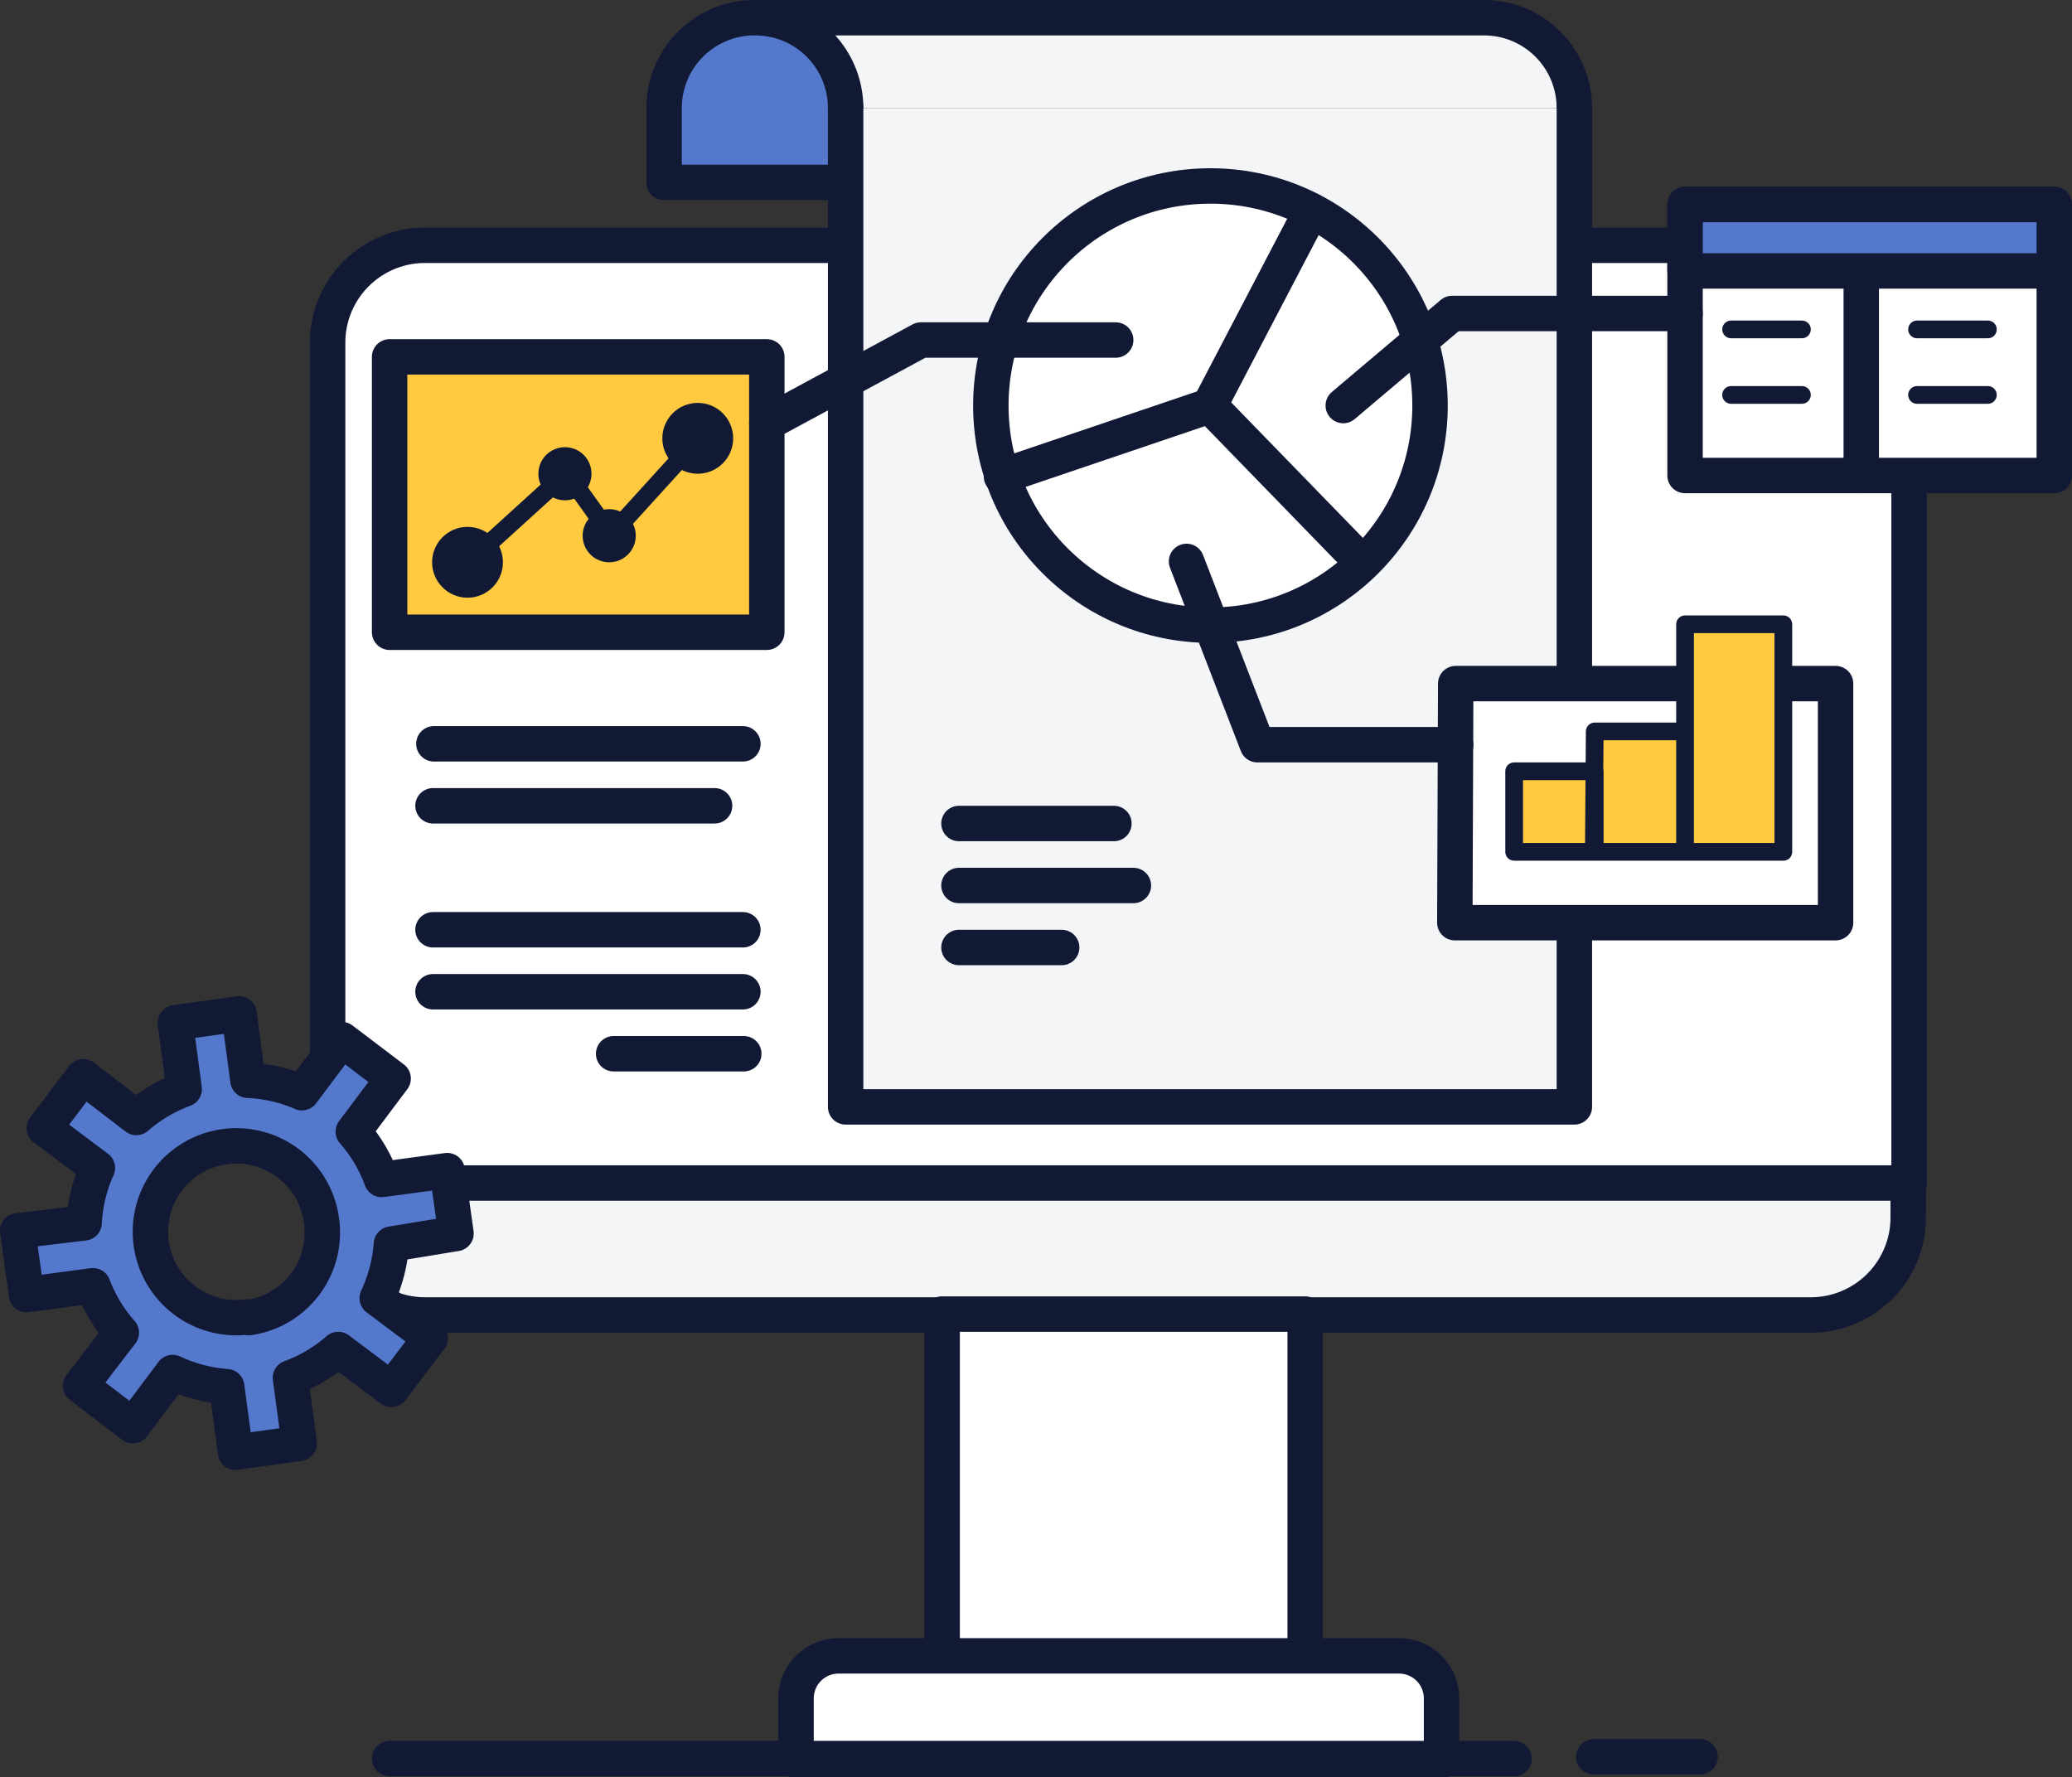
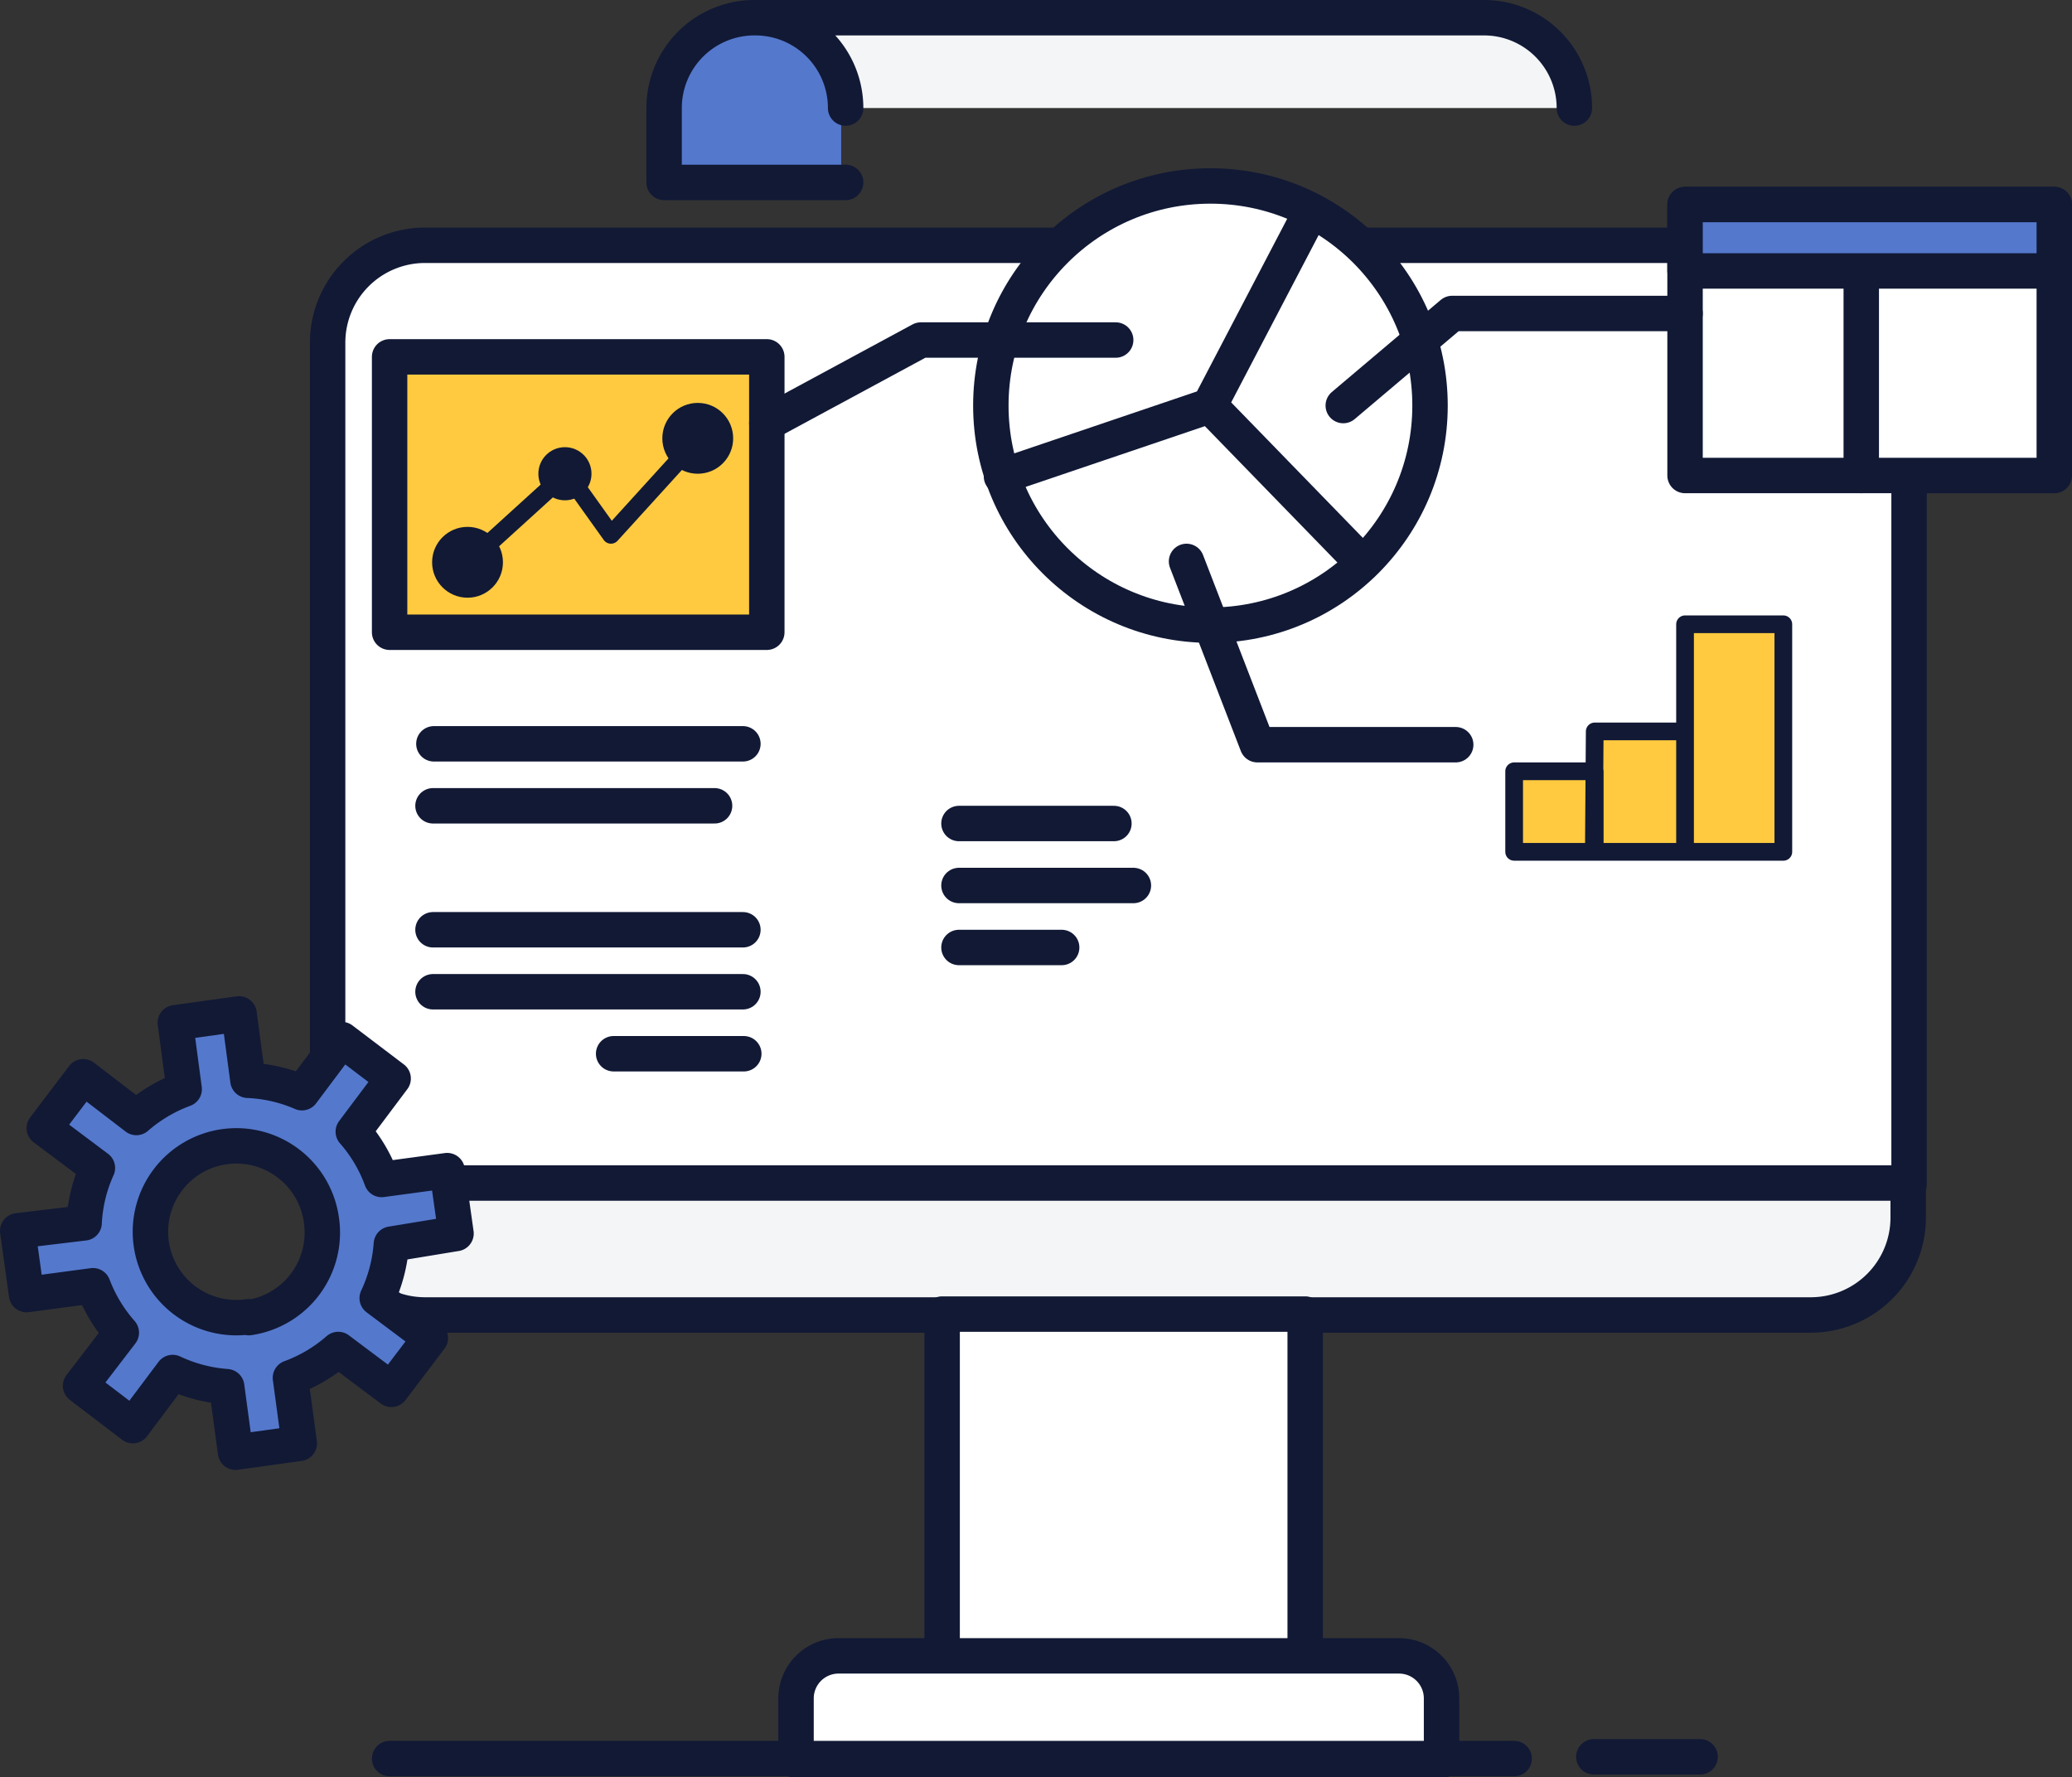
<svg xmlns="http://www.w3.org/2000/svg" viewBox="0 0 234 200.7">
  <rect x="0" y="0" width="234" height="200.7" fill="#333333" stroke="none" />
  <defs>
    <style>.cls-6{fill:#5478cc}.cls-4{fill:#f3f5f7}.cls-3{fill:#fff}.cls-3,.cls-4,.cls-5,.cls-6,.cls-7,.cls-8{stroke:#111935;stroke-linecap:round;stroke-linejoin:round}.cls-3,.cls-4,.cls-5,.cls-6{stroke-width:4px}.cls-5,.cls-7{fill:none}.cls-7,.cls-8{stroke-width:2px}.cls-8{fill:#ffca40}.cls-10{fill:#111935}
    </style>
  </defs>
  <path fill="#5478cc" d="M85.5 3.4A9.5 9.5 0 0195 13v7.5H76V13a9.5 9.5 0 019.5-9.5z" />
  <path fill="#f3f5f7" d="M177.8 12.2A10.2 10.2 0 00167.6 2H85.3a10.2 10.2 0 0110.2 10.2" />
  <path d="M48 27.7h156.6a11 11 0 0111 11v95H37v-95a11 11 0 0110.9-11z" class="cls-3" />
  <path d="M37 133.6h178.5v3.9a11 11 0 01-10.9 11H48a11 11 0 01-11-11v-3.9z" class="cls-4" />
  <path d="M75 12.2A10.2 10.2 0 0185.3 2m92.5 10.2A10.2 10.2 0 00167.6 2H85.3a10.2 10.2 0 0110.2 10.2m0 8.4H75v-8.4" class="cls-5" />
-   <path d="M95.5 12.2V125h82.3V12.2" class="cls-4" />
  <circle cx="136.7" cy="45.8" r="24.8" class="cls-3" />
  <path d="M153.9 63.6l-17.3-17.8 11.5-22m-35 30l23.6-8" class="cls-5" />
  <path d="M190.3 23.1H232v30.6h-41.7z" class="cls-3" />
  <path d="M190.3 23.1H232v7.5h-41.7z" class="cls-6" />
  <path d="M210.2 53.7V31" class="cls-5" />
-   <path d="M195.5 44.6h8m-8-7.4h8m13 7.4h8m-8-7.4h8" class="cls-7" />
  <path d="M190.3 35.4H164l-12.3 10.4" class="cls-5" />
-   <path d="M164.4 77.2h42.9v27h-43z" class="cls-3" />
  <path d="M190.3 70.5h11.1v25.7h-11.1zM180.1 82.6h10.2v13.6H180zm-9.1 4.5h9.1v9.1H171z" class="cls-8" />
  <path d="M134 63.4l8 20.7h22.4" class="cls-5" />
  <path fill="#ffca40" stroke="#111935" stroke-linecap="round" stroke-linejoin="round" stroke-width="4" d="M44 40.3h42.6v31.1H44z" />
  <path d="M126 38.4h-22l-17.4 9.4" class="cls-5" />
  <circle cx="52.8" cy="63.5" r="4" class="cls-10" />
  <circle cx="78.8" cy="49.5" r="4" class="cls-10" />
  <circle cx="63.8" cy="53.5" r="3" class="cls-10" />
-   <circle cx="68.8" cy="60.5" r="3" class="cls-10" />
  <path d="M53 63.4l11-10m0 0l5 7m0 0l10-11" class="cls-7" />
  <path d="M106.4 148.4h41V187h-41zM94.6 187H158a4.8 4.8 0 014.8 4.8v7H89.9v-7a4.8 4.8 0 014.7-4.8z" class="cls-3" />
  <path d="M51.5 139.3l-1-7.1-7.4 1a17 17 0 00-3.2-5.4l4.5-6-5.8-4.4-4.5 6A17 17 0 0028 122l-1-7.5-7.2 1 1 7.5a17.3 17.3 0 00-5.4 3.2l-6-4.6-4.4 5.8 6 4.5a17 17 0 00-1.5 6.2L2 139l1 7.2 7.5-1a17.3 17.3 0 003.2 5.3l-4.6 6L15 161l4.5-6a17.3 17.3 0 006.1 1.6l1 7.4 7.2-1-1-7.4a17.2 17.2 0 005.4-3.2l6 4.5 4.4-5.8-6-4.5a17.2 17.2 0 001.6-6.1zm-23.4 9.4a9.7 9.7 0 118.2-10.9 9.7 9.7 0 01-8.2 11z" class="cls-6" />
  <path d="M44 198.6h127m9-.2h12" class="cls-5" />
  <path d="M49 84h34.9m-35 7h31.8m27.6 2h17.5m-17.5 7H128m-19.7 7h11.6m-71-2h35m-35 7h35m-14.6 7H84" class="cls-3" />
</svg>